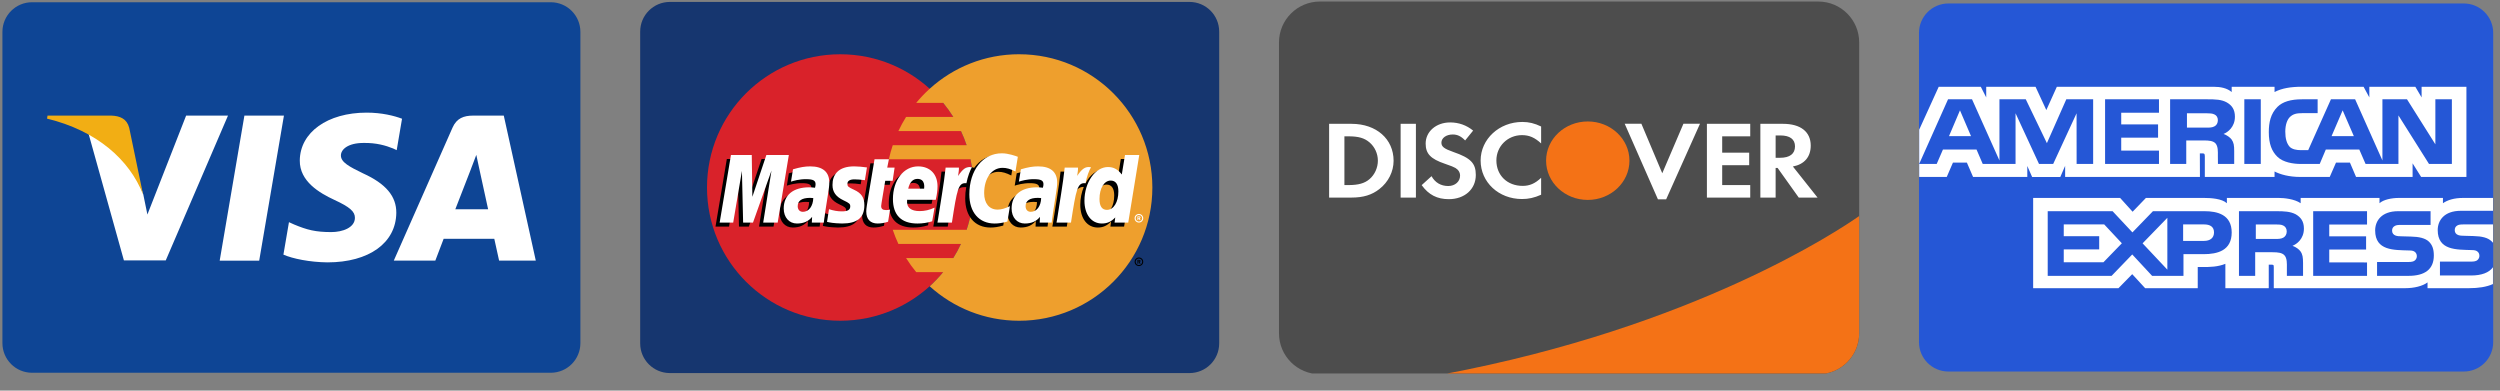
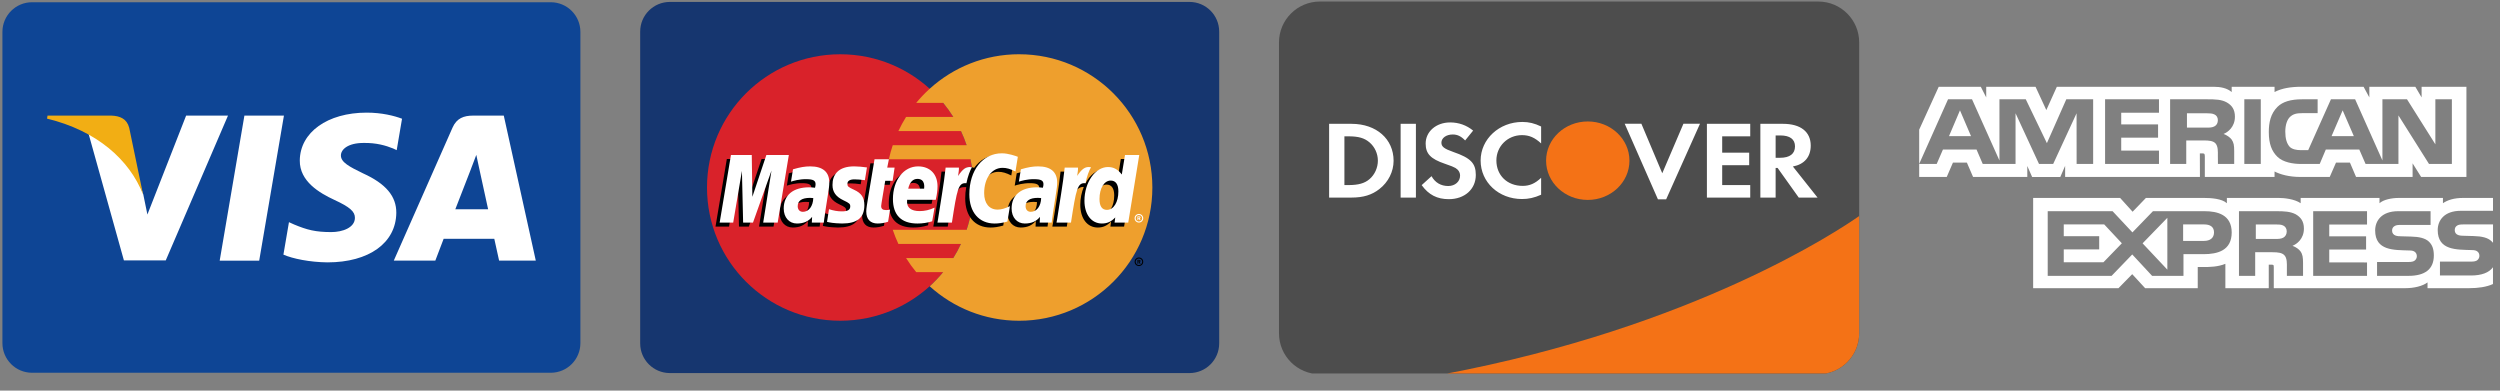
<svg xmlns="http://www.w3.org/2000/svg" width="100%" height="100%" viewBox="0 0 96 15" version="1.1" xml:space="preserve" style="fill-rule:evenodd;clip-rule:evenodd;stroke-linejoin:round;stroke-miterlimit:2;">
  <rect x="0" y="0" width="96" height="15" fill="#808080" stroke="none" />
  <g>
    <path d="M1.231,0.086l19.918,0c0.629,0 1.138,0.51 1.138,1.139l0,11.95c0,0.629 -0.509,1.139 -1.138,1.139l-19.918,-0c-0.629,-0 -1.138,-0.51 -1.138,-1.139l-0,-11.95c-0,-0.629 0.509,-1.139 1.138,-1.139Z" style="fill:#0e4595;fill-rule:nonzero;" />
    <path d="M8.436,10.009l0.949,-5.57l1.518,0l-0.95,5.57l-1.517,0Zm7.002,-5.45c-0.3,-0.113 -0.772,-0.234 -1.36,-0.234c-1.501,0 -2.557,0.756 -2.566,1.838c-0.009,0.801 0.754,1.247 1.33,1.514c0.591,0.273 0.79,0.447 0.787,0.691c-0.004,0.373 -0.472,0.544 -0.908,0.544c-0.608,-0 -0.931,-0.085 -1.43,-0.293l-0.195,-0.088l-0.213,1.247c0.354,0.155 1.01,0.29 1.691,0.297c1.596,-0 2.632,-0.747 2.644,-1.903c0.005,-0.634 -0.399,-1.116 -1.275,-1.514c-0.531,-0.257 -0.856,-0.429 -0.852,-0.69c-0,-0.232 0.275,-0.479 0.869,-0.479c0.497,-0.008 0.856,0.1 1.137,0.213l0.136,0.064l0.205,-1.207Zm3.907,-0.12l-1.173,0c-0.363,0 -0.635,0.099 -0.795,0.462l-2.255,5.105l1.595,-0c-0,-0 0.26,-0.687 0.319,-0.837c0.175,-0 1.723,0.002 1.945,0.002c0.045,0.195 0.184,0.835 0.184,0.835l1.409,-0l-1.229,-5.567l0,0Zm-1.861,3.597c0.126,-0.321 0.605,-1.557 0.605,-1.557c-0.009,0.015 0.125,-0.323 0.201,-0.532l0.103,0.48c-0,0 0.291,1.33 0.351,1.609l-1.26,-0Zm-10.337,-3.597l-1.487,3.799l-0.158,-0.772c-0.277,-0.89 -1.139,-1.854 -2.103,-2.337l1.359,4.871l1.607,-0.001l2.39,-5.56l-1.608,-0" style="fill:#fff;fill-rule:nonzero;" />
    <path d="M4.273,4.439l-2.448,-0l-0.019,0.116c1.904,0.461 3.165,1.575 3.688,2.914l-0.532,-2.56c-0.092,-0.353 -0.359,-0.458 -0.689,-0.47" style="fill:#f2ae14;fill-rule:nonzero;" />
    <clipPath id="_clip1">
      <rect x="24.583" y="0.074" width="22.233" height="14.252" />
    </clipPath>
    <g clip-path="url(#_clip1)">
      <path d="M25.724,0.074l19.952,-0c0.63,-0 1.141,0.51 1.141,1.14l-0,11.972c-0,0.63 -0.511,1.14 -1.141,1.14l-19.952,0c-0.63,0 -1.141,-0.51 -1.141,-1.14l0,-11.972c0,-0.63 0.511,-1.14 1.141,-1.14Z" style="fill:#16366f;fill-rule:nonzero;" />
      <path d="M37.382,7.2c-0,2.826 -2.291,5.116 -5.117,5.116c-2.826,0 -5.116,-2.29 -5.116,-5.116c-0,-2.826 2.29,-5.116 5.116,-5.116c2.826,-0 5.117,2.29 5.117,5.116" style="fill:#d9222a;fill-rule:nonzero;" />
      <path d="M39.134,2.083c-1.322,0 -2.526,0.502 -3.434,1.325c-0.185,0.168 -0.358,0.349 -0.517,0.541l1.034,0c0.141,0.172 0.272,0.353 0.39,0.542l-1.814,0c-0.109,0.175 -0.208,0.356 -0.295,0.542l2.403,0c0.083,0.176 0.155,0.357 0.217,0.542l-2.836,-0c-0.06,0.178 -0.11,0.358 -0.149,0.542l3.134,-0c0.076,0.356 0.115,0.719 0.115,1.083c-0,0.568 -0.093,1.115 -0.264,1.625l-2.836,0c0.061,0.185 0.134,0.366 0.216,0.542l2.403,0c-0.087,0.187 -0.185,0.368 -0.295,0.542l-1.813,0c0.118,0.189 0.249,0.37 0.39,0.542l1.033,-0c-0.158,0.193 -0.331,0.374 -0.516,0.542c0.908,0.822 2.112,1.324 3.434,1.324c2.826,-0 5.117,-2.291 5.117,-5.117c0,-2.825 -2.291,-5.116 -5.117,-5.116" style="fill:#ee9f2d;fill-rule:nonzero;" />
      <path d="M43.569,10.052c0,-0.091 0.074,-0.165 0.166,-0.165c0.091,-0 0.165,0.074 0.165,0.165c-0,0.091 -0.074,0.165 -0.165,0.165c-0.092,0 -0.166,-0.074 -0.166,-0.165Zm0.166,0.126c0.069,-0 0.125,-0.057 0.125,-0.126c0,-0.069 -0.056,-0.125 -0.125,-0.125l-0,-0c-0.07,-0.001 -0.126,0.056 -0.126,0.125l0,0c-0,0.069 0.056,0.126 0.125,0.126c0,-0 0.001,-0 0.001,-0Zm-0.023,-0.053l-0.034,-0l0,-0.145l0.062,-0c0.012,-0 0.026,-0 0.037,0.007c0.012,0.008 0.018,0.022 0.018,0.036c0,0.016 -0.009,0.032 -0.025,0.038l0.027,0.064l-0.038,-0l-0.022,-0.058l-0.025,0l0,0.058Zm0,-0.083l0.019,0c0.007,0 0.014,0.001 0.021,-0.002c0.005,-0.004 0.008,-0.011 0.008,-0.017c0,-0.006 -0.003,-0.012 -0.008,-0.015c-0.006,-0.004 -0.015,-0.003 -0.022,-0.003l-0.018,0l0,0.037Zm-12.641,-2.282c-0.059,-0.007 -0.084,-0.008 -0.124,-0.008c-0.315,-0 -0.475,0.108 -0.475,0.321c0,0.131 0.078,0.215 0.2,0.215c0.226,-0 0.389,-0.216 0.399,-0.528Zm0.404,0.941l-0.461,-0l0.011,-0.219c-0.14,0.173 -0.328,0.255 -0.582,0.255c-0.301,0 -0.508,-0.235 -0.508,-0.577c0,-0.513 0.359,-0.813 0.976,-0.813c0.063,-0 0.143,0.006 0.226,0.016c0.017,-0.069 0.022,-0.099 0.022,-0.137c-0,-0.14 -0.097,-0.192 -0.357,-0.192c-0.271,-0.003 -0.495,0.065 -0.587,0.095c0.005,-0.035 0.076,-0.474 0.076,-0.474c0.277,-0.082 0.46,-0.112 0.665,-0.112c0.477,-0 0.73,0.214 0.729,0.619c0.001,0.108 -0.017,0.242 -0.045,0.418c-0.048,0.306 -0.151,0.961 -0.165,1.121Zm-1.772,-0l-0.556,-0l0.319,-1.995l-0.711,1.995l-0.378,-0l-0.047,-1.984l-0.335,1.984l-0.52,-0l0.435,-2.596l0.798,0l0.049,1.453l0.487,-1.453l0.888,0l-0.429,2.596Zm10.118,-0.941c-0.058,-0.007 -0.084,-0.008 -0.124,-0.008c-0.314,-0 -0.474,0.108 -0.474,0.321c0,0.131 0.078,0.215 0.199,0.215c0.227,-0 0.39,-0.216 0.399,-0.528Zm0.405,0.941l-0.461,-0l0.011,-0.219c-0.141,0.173 -0.328,0.255 -0.582,0.255c-0.301,0 -0.508,-0.235 -0.508,-0.577c0,-0.513 0.359,-0.813 0.975,-0.813c0.063,-0 0.144,0.006 0.227,0.016c0.017,-0.069 0.021,-0.099 0.021,-0.137c0,-0.14 -0.096,-0.192 -0.356,-0.192c-0.272,-0.003 -0.495,0.065 -0.588,0.095c0.006,-0.035 0.077,-0.474 0.077,-0.474c0.277,-0.082 0.46,-0.112 0.665,-0.112c0.477,-0 0.73,0.214 0.729,0.619c0.001,0.108 -0.017,0.242 -0.045,0.418c-0.048,0.306 -0.151,0.961 -0.165,1.121Zm-6.282,-0.032c-0.153,0.048 -0.271,0.068 -0.4,0.068c-0.284,0 -0.439,-0.163 -0.439,-0.464c-0.004,-0.093 0.041,-0.338 0.077,-0.562c0.032,-0.197 0.24,-1.44 0.24,-1.44l0.553,-0l-0.065,0.319l0.334,0l-0.076,0.507l-0.334,0c-0.065,0.402 -0.156,0.902 -0.157,0.968c0,0.109 0.058,0.156 0.19,0.156c0.064,0 0.113,-0.006 0.15,-0.02l-0.073,0.468Zm1.692,-0.017c-0.189,0.058 -0.372,0.086 -0.566,0.085c-0.618,-0 -0.941,-0.323 -0.941,-0.941c0,-0.722 0.41,-1.253 0.967,-1.253c0.455,-0 0.746,0.297 0.746,0.764c-0,0.154 -0.02,0.306 -0.068,0.519l-1.1,-0c-0.037,0.306 0.159,0.434 0.48,0.434c0.198,-0 0.376,-0.041 0.574,-0.133l-0.092,0.525Zm-0.31,-1.252c0.003,-0.044 0.059,-0.376 -0.257,-0.376c-0.176,-0 -0.302,0.134 -0.353,0.376l0.61,0Zm-3.518,-0.143c0,0.267 0.13,0.451 0.423,0.59c0.225,0.105 0.26,0.137 0.26,0.232c-0,0.132 -0.099,0.191 -0.319,0.191c-0.166,0 -0.32,-0.025 -0.498,-0.083c0,0 -0.073,0.465 -0.076,0.488c0.126,0.027 0.239,0.053 0.578,0.062c0.586,0 0.857,-0.223 0.857,-0.705c-0,-0.29 -0.114,-0.461 -0.392,-0.588c-0.233,-0.107 -0.26,-0.131 -0.26,-0.23c0,-0.114 0.093,-0.172 0.272,-0.172c0.109,-0 0.258,0.011 0.399,0.032l0.08,-0.49c-0.144,-0.023 -0.362,-0.041 -0.489,-0.041c-0.622,-0 -0.837,0.324 -0.835,0.714m6.53,-0.659c0.154,0 0.298,0.041 0.496,0.141l0.091,-0.564c-0.081,-0.032 -0.368,-0.219 -0.61,-0.219c-0.372,-0 -0.686,0.184 -0.907,0.489c-0.323,-0.107 -0.455,0.109 -0.618,0.324l-0.144,0.033c0.011,-0.07 0.021,-0.141 0.018,-0.212l-0.51,0c-0.07,0.653 -0.194,1.315 -0.29,1.969l-0.026,0.142l0.556,-0c0.093,-0.603 0.144,-0.989 0.175,-1.25l0.209,-0.116c0.031,-0.117 0.129,-0.156 0.325,-0.151c-0.026,0.143 -0.039,0.287 -0.039,0.433c-0,0.69 0.372,1.12 0.97,1.12c0.154,0 0.287,-0.02 0.491,-0.076l0.098,-0.591c-0.184,0.09 -0.335,0.133 -0.472,0.133c-0.323,-0 -0.518,-0.238 -0.518,-0.632c-0,-0.572 0.29,-0.973 0.705,-0.973" style="fill-rule:nonzero;" />
      <path d="M29.863,8.547l-0.556,-0l0.318,-1.995l-0.71,1.995l-0.379,-0l-0.046,-1.984l-0.335,1.984l-0.52,-0l0.434,-2.596l0.799,0l0.023,1.607l0.538,-1.607l0.863,0l-0.429,2.596Z" style="fill:#fff;fill-rule:nonzero;" />
      <path d="M43.04,6.105l-0.123,0.75c-0.152,-0.2 -0.315,-0.344 -0.53,-0.344c-0.281,-0 -0.536,0.212 -0.703,0.525c-0.232,-0.048 -0.473,-0.13 -0.473,-0.13l0,0.002c0.019,-0.175 0.026,-0.282 0.025,-0.318l-0.511,0c-0.069,0.653 -0.193,1.315 -0.289,1.969l-0.026,0.142l0.556,-0c0.075,-0.487 0.133,-0.892 0.175,-1.213c0.19,-0.172 0.285,-0.321 0.477,-0.311c-0.085,0.205 -0.135,0.442 -0.135,0.684c-0,0.528 0.267,0.876 0.671,0.876c0.203,0 0.359,-0.07 0.512,-0.233l-0.026,0.197l0.525,-0l0.423,-2.596l-0.548,0Zm-0.694,2.108c-0.189,0 -0.285,-0.14 -0.285,-0.416c0,-0.415 0.179,-0.709 0.431,-0.709c0.191,-0 0.294,0.145 0.294,0.414c0,0.418 -0.181,0.711 -0.44,0.711Z" style="fill-rule:nonzero;" />
      <path d="M31.23,7.606c-0.058,-0.006 -0.084,-0.008 -0.124,-0.008c-0.315,-0 -0.474,0.108 -0.474,0.321c0,0.131 0.078,0.215 0.199,0.215c0.227,0 0.39,-0.215 0.399,-0.528Zm0.404,0.941l-0.46,-0l0.011,-0.219c-0.141,0.173 -0.328,0.255 -0.582,0.255c-0.302,0 -0.508,-0.235 -0.508,-0.576c0,-0.514 0.359,-0.814 0.975,-0.814c0.063,0 0.144,0.006 0.227,0.016c0.017,-0.069 0.021,-0.099 0.021,-0.137c0,-0.14 -0.096,-0.191 -0.356,-0.191c-0.272,-0.004 -0.496,0.064 -0.588,0.094c0.006,-0.035 0.077,-0.474 0.077,-0.474c0.277,-0.081 0.46,-0.112 0.665,-0.112c0.477,-0 0.73,0.214 0.729,0.619c0.001,0.109 -0.017,0.242 -0.045,0.418c-0.048,0.306 -0.152,0.961 -0.166,1.121Zm7.451,-2.526l-0.091,0.564c-0.198,-0.1 -0.342,-0.14 -0.496,-0.14c-0.415,-0 -0.706,0.4 -0.706,0.972c0,0.394 0.196,0.632 0.518,0.632c0.137,0 0.288,-0.043 0.472,-0.133l-0.097,0.591c-0.205,0.056 -0.337,0.076 -0.491,0.076c-0.598,0 -0.971,-0.43 -0.971,-1.12c0,-0.928 0.515,-1.576 1.251,-1.576c0.243,-0 0.529,0.102 0.611,0.134m0.896,1.585c-0.058,-0.006 -0.084,-0.008 -0.124,-0.008c-0.315,-0 -0.474,0.108 -0.474,0.321c0,0.131 0.078,0.215 0.199,0.215c0.226,0 0.39,-0.215 0.399,-0.528Zm0.404,0.941l-0.46,-0l0.01,-0.219c-0.14,0.173 -0.327,0.255 -0.582,0.255c-0.301,0 -0.507,-0.235 -0.507,-0.576c-0,-0.514 0.359,-0.814 0.975,-0.814c0.063,0 0.144,0.006 0.226,0.016c0.018,-0.069 0.022,-0.099 0.022,-0.137c0,-0.14 -0.097,-0.191 -0.356,-0.191c-0.272,-0.004 -0.496,0.064 -0.588,0.094c0.006,-0.035 0.077,-0.474 0.077,-0.474c0.277,-0.081 0.459,-0.112 0.665,-0.112c0.477,-0 0.729,0.214 0.729,0.619c0.001,0.109 -0.017,0.242 -0.045,0.418c-0.048,0.306 -0.152,0.961 -0.166,1.121Zm-6.282,-0.032c-0.152,0.048 -0.271,0.068 -0.399,0.068c-0.284,0 -0.439,-0.163 -0.439,-0.463c-0.004,-0.094 0.041,-0.339 0.076,-0.563c0.032,-0.197 0.241,-1.44 0.241,-1.44l0.552,-0l-0.064,0.319l0.283,0l-0.075,0.507l-0.285,0c-0.064,0.402 -0.155,0.902 -0.156,0.968c-0,0.109 0.058,0.156 0.19,0.156c0.063,0 0.112,-0.006 0.15,-0.019l-0.074,0.467Zm1.693,-0.017c-0.189,0.058 -0.373,0.086 -0.567,0.085c-0.618,-0 -0.94,-0.323 -0.94,-0.941c0,-0.722 0.41,-1.253 0.966,-1.253c0.456,-0 0.746,0.297 0.746,0.764c0,0.155 -0.02,0.306 -0.068,0.519l-1.099,0c-0.037,0.306 0.159,0.434 0.48,0.434c0.197,-0 0.376,-0.041 0.574,-0.133l-0.092,0.525Zm-0.31,-1.252c0.003,-0.044 0.058,-0.377 -0.257,-0.377c-0.176,0 -0.302,0.135 -0.353,0.377l0.61,0Zm-3.518,-0.142c-0,0.266 0.129,0.45 0.423,0.589c0.225,0.106 0.259,0.137 0.259,0.233c0,0.131 -0.099,0.191 -0.318,0.191c-0.166,-0 -0.32,-0.026 -0.498,-0.084c-0,0 -0.073,0.466 -0.076,0.488c0.126,0.027 0.238,0.053 0.577,0.062c0.587,0 0.857,-0.223 0.857,-0.705c0,-0.29 -0.113,-0.46 -0.391,-0.588c-0.233,-0.107 -0.26,-0.131 -0.26,-0.23c-0,-0.114 0.092,-0.172 0.272,-0.172c0.109,-0 0.258,0.012 0.399,0.032l0.079,-0.49c-0.144,-0.023 -0.362,-0.041 -0.489,-0.041c-0.621,-0 -0.836,0.324 -0.834,0.715m11.357,1.443l-0.525,-0l0.026,-0.197c-0.153,0.163 -0.309,0.233 -0.512,0.233c-0.404,0 -0.671,-0.348 -0.671,-0.875c-0,-0.703 0.414,-1.294 0.904,-1.294c0.215,-0 0.378,0.088 0.53,0.287l0.123,-0.749l0.548,-0l-0.423,2.595Zm-0.819,-0.488c0.258,-0 0.44,-0.293 0.44,-0.711c0,-0.268 -0.103,-0.414 -0.294,-0.414c-0.252,0 -0.431,0.294 -0.431,0.709c-0,0.276 0.096,0.416 0.285,0.416Zm-1.621,-1.623c-0.069,0.653 -0.193,1.315 -0.289,1.969l-0.026,0.142l0.556,-0c0.199,-1.291 0.247,-1.543 0.558,-1.511c0.05,-0.264 0.142,-0.496 0.211,-0.613c-0.232,-0.048 -0.362,0.083 -0.532,0.333c0.013,-0.108 0.038,-0.213 0.033,-0.32l-0.511,0Zm-4.572,0c-0.07,0.653 -0.193,1.315 -0.29,1.969l-0.025,0.142l0.556,-0c0.198,-1.291 0.246,-1.543 0.557,-1.511c0.05,-0.264 0.143,-0.496 0.211,-0.613c-0.232,-0.048 -0.362,0.083 -0.532,0.333c0.013,-0.108 0.038,-0.213 0.033,-0.32l-0.51,0Zm7.256,1.945c0,-0.091 0.074,-0.165 0.165,-0.165c0.091,0 0.165,0.074 0.166,0.165l-0,0c-0,0.092 -0.074,0.166 -0.166,0.166c-0.091,-0 -0.165,-0.074 -0.165,-0.166Zm0.165,0.126c0.07,0 0.126,-0.056 0.126,-0.125l-0,-0.001c-0,-0.069 -0.056,-0.125 -0.126,-0.125l0,-0c-0.069,-0 -0.125,0.056 -0.125,0.125c-0,0.07 0.056,0.126 0.125,0.126Zm-0.022,-0.053l-0.034,-0l0,-0.145l0.062,-0c0.012,-0 0.025,-0 0.036,0.007c0.012,0.008 0.019,0.022 0.019,0.036c0,0.017 -0.01,0.032 -0.025,0.038l0.027,0.064l-0.038,-0l-0.022,-0.058l-0.025,0l0,0.058Zm-0,-0.082l0.019,-0c0.007,-0 0.014,0 0.02,-0.003c0.006,-0.004 0.009,-0.011 0.009,-0.017c-0,-0.006 -0.003,-0.012 -0.008,-0.015c-0.006,-0.003 -0.016,-0.002 -0.022,-0.002l-0.018,-0l-0,0.037Z" style="fill:#fff;fill-rule:nonzero;" />
    </g>
    <clipPath id="_clip2">
      <rect x="49.113" y="0.059" width="22.28" height="14.282" />
    </clipPath>
    <g clip-path="url(#_clip2)">
      <g>
        <path d="M50.684,0.059c-0.868,0 -1.571,0.704 -1.571,1.571l-0,11.168c-0,0.868 0.703,1.572 1.571,1.572l19.138,-0c0.867,-0 1.571,-0.704 1.571,-1.572l-0,-11.168c-0,-0.868 -0.703,-1.571 -1.571,-1.571l-19.138,0Z" style="fill:#4d4d4d;" />
        <path d="M58.458,4.683c0.252,0 0.464,0.051 0.721,0.174l0,0.65c-0.244,-0.224 -0.455,-0.318 -0.735,-0.318c-0.551,-0 -0.983,0.428 -0.983,0.972c-0,0.574 0.419,0.977 1.01,0.977c0.266,-0 0.474,-0.089 0.708,-0.31l0,0.65c-0.266,0.118 -0.483,0.165 -0.735,0.165c-0.894,-0 -1.588,-0.645 -1.588,-1.478c0,-0.823 0.713,-1.482 1.602,-1.482Zm-2.774,0.018c0.329,0 0.631,0.106 0.884,0.314l-0.307,0.379c-0.153,-0.162 -0.298,-0.23 -0.474,-0.23c-0.253,0 -0.437,0.136 -0.437,0.314c0,0.153 0.104,0.234 0.456,0.357c0.667,0.23 0.865,0.433 0.865,0.883c-0,0.548 -0.428,0.93 -1.037,0.93c-0.447,-0 -0.772,-0.166 -1.042,-0.539l0.379,-0.344c0.135,0.246 0.361,0.378 0.641,0.378c0.261,-0 0.455,-0.17 0.455,-0.399c0,-0.119 -0.059,-0.221 -0.176,-0.293c-0.059,-0.035 -0.176,-0.085 -0.405,-0.162c-0.551,-0.187 -0.741,-0.386 -0.741,-0.776c0,-0.464 0.406,-0.812 0.939,-0.812Zm6.704,0.05l0.641,-0l0.802,1.902l0.813,-1.902l0.636,-0l-1.3,2.904l-0.315,0l-1.277,-2.904Zm-11.35,0.004l0.862,-0c0.951,-0 1.614,0.582 1.614,1.418c0,0.417 -0.202,0.82 -0.546,1.087c-0.288,0.226 -0.617,0.327 -1.073,0.327l-0.857,-0l0,-2.832Zm2.746,-0l0.587,-0l0,2.832l-0.587,-0l0,-2.832Zm11.761,-0l1.664,-0l0,0.48l-1.077,-0l-0,0.628l1.037,0l0,0.48l-1.037,-0l-0,0.764l1.077,0l0,0.48l-1.664,-0l0,-2.832l0,-0Zm2.053,-0l0.87,-0c0.676,-0 1.064,0.306 1.064,0.836c0,0.434 -0.243,0.718 -0.685,0.803l0.947,1.193l-0.722,-0l-0.812,-1.138l-0.076,0l-0,1.138l-0.586,-0l-0,-2.832Zm0.586,0.446l-0,0.858l0.171,-0c0.375,-0 0.573,-0.154 0.573,-0.438c0,-0.276 -0.198,-0.42 -0.564,-0.42l-0.18,-0Zm-16.559,0.034l-0,1.872l0.157,0c0.379,0 0.619,-0.068 0.803,-0.225c0.203,-0.17 0.325,-0.441 0.325,-0.713c0,-0.272 -0.122,-0.535 -0.325,-0.705c-0.194,-0.165 -0.424,-0.229 -0.803,-0.229l-0.157,-0Z" style="fill:#fff;" />
        <path d="M60.971,4.664c0.883,-0 1.6,0.673 1.6,1.505l-0,0.001c-0,0.832 -0.717,1.507 -1.6,1.507c-0.884,-0 -1.601,-0.675 -1.601,-1.507l0,-0.001c0,-0.832 0.717,-1.505 1.601,-1.505l-0,-0Zm10.421,3.632c-0.744,0.523 -6.315,4.265 -15.96,6.073l14.389,-0c0.868,-0 1.571,-0.704 1.571,-1.571l0,-4.502l0,-0Z" style="fill:#f47216;" />
      </g>
    </g>
    <clipPath id="_clip3">
      <rect x="73.689" y="0.133" width="22.05" height="14.135" />
    </clipPath>
    <g clip-path="url(#_clip3)">
-       <path d="M74.82,0.133l19.788,-0c0.625,-0 1.131,0.506 1.131,1.13l0,11.874c0,0.624 -0.506,1.13 -1.131,1.13l-19.788,0c-0.625,0 -1.131,-0.506 -1.131,-1.13l-0,-11.874c-0,-0.624 0.506,-1.13 1.131,-1.13Z" style="fill:#2557d6;fill-rule:nonzero;" />
      <path d="M73.696,6.795l1.059,0l0.238,-0.551l0.535,-0l0.238,0.551l2.082,0l0,-0.421l0.186,0.423l1.081,0l0.186,-0.429l0,0.427l5.176,0l-0.003,-0.905l0.1,0c0.07,0.002 0.091,0.009 0.091,0.12l-0,0.785l2.677,0l-0,-0.21c0.216,0.111 0.551,0.21 0.993,0.21l1.126,0l0.241,-0.551l0.535,-0l0.235,0.551l2.171,0l-0,-0.523l0.328,0.523l1.739,0l0,-3.463l-1.721,0l0,0.409l-0.241,-0.409l-1.766,0l0,0.409l-0.221,-0.409l-2.385,0c-0.4,0 -0.751,0.054 -1.034,0.202l-0,-0.202l-1.646,0l-0,0.202c-0.181,-0.153 -0.427,-0.202 -0.7,-0.202l-6.014,0l-0.404,0.895l-0.414,-0.895l-1.894,0l-0,0.409l-0.208,-0.409l-1.616,0l-0.75,1.647l-0,1.816l0,0l0,0Zm6.681,-0.499l-0.635,-0l-0.002,-1.945l-0.898,1.945l-0.544,-0l-0.901,-1.947l0,1.947l-1.26,-0l-0.238,-0.554l-1.29,0l-0.24,0.554l-0.673,-0l1.109,-2.483l0.921,-0l1.053,2.351l0,-2.351l1.011,-0l0.811,1.684l0.745,-1.684l1.031,-0l0,2.483Zm-4.69,-1.069l-0.424,-0.99l-0.421,0.99l0.845,-0Zm7.218,1.069l-2.07,-0l0,-2.483l2.07,-0l-0,0.517l-1.45,-0l-0,0.447l1.415,0l-0,0.509l-1.415,0l-0,0.496l1.45,0l-0,0.514Zm2.916,-1.814c-0,0.395 -0.276,0.6 -0.437,0.661c0.136,0.05 0.252,0.137 0.307,0.21c0.087,0.123 0.102,0.233 0.102,0.455l0,0.488l-0.624,-0l-0.003,-0.313c0,-0.15 0.015,-0.365 -0.097,-0.484c-0.091,-0.087 -0.229,-0.106 -0.452,-0.106l-0.665,-0l-0,0.903l-0.62,-0l0,-2.483l1.425,-0c0.317,-0 0.55,0.008 0.75,0.119c0.196,0.111 0.314,0.273 0.314,0.55Zm-0.783,0.368c-0.085,0.05 -0.186,0.051 -0.307,0.051l-0.752,0l-0,-0.551l0.763,-0c0.108,-0 0.22,0.005 0.293,0.045c0.081,0.036 0.131,0.113 0.131,0.219c-0,0.109 -0.048,0.196 -0.128,0.236Zm1.776,1.446l-0.632,-0l0,-2.483l0.632,-0l0,2.483Zm7.338,-0l-0.878,-0l-1.174,-1.864l0,1.864l-1.262,-0l-0.241,-0.554l-1.286,0l-0.234,0.554l-0.725,-0c-0.301,-0 -0.683,-0.064 -0.899,-0.275c-0.217,-0.211 -0.331,-0.496 -0.331,-0.948c0,-0.368 0.068,-0.705 0.334,-0.971c0.201,-0.198 0.514,-0.289 0.941,-0.289l0.6,-0l-0,0.532l-0.587,-0c-0.226,-0 -0.354,0.032 -0.477,0.147c-0.106,0.104 -0.178,0.302 -0.178,0.562c0,0.266 0.055,0.458 0.17,0.584c0.096,0.098 0.269,0.128 0.432,0.128l0.278,-0l0.873,-1.953l0.929,-0l1.048,2.349l0,-2.349l0.944,-0l1.089,1.729l-0,-1.729l0.634,-0l0,2.483Zm-3.765,-1.069l-0.429,-0.99l-0.426,0.99l0.855,-0Zm5.344,5.034c-0.151,0.211 -0.444,0.318 -0.841,0.318l-1.196,-0l-0,-0.533l1.191,0c0.118,0 0.201,-0.015 0.251,-0.061c0.047,-0.042 0.074,-0.101 0.073,-0.162c0,-0.073 -0.03,-0.13 -0.076,-0.165c-0.045,-0.038 -0.11,-0.055 -0.218,-0.055c-0.581,-0.019 -1.307,0.017 -1.307,-0.769c-0,-0.36 0.239,-0.739 0.889,-0.739l1.234,0l-0,-0.494l-1.147,-0c-0.346,-0 -0.597,0.079 -0.775,0.203l-0,-0.203l-1.696,-0c-0.271,-0 -0.59,0.064 -0.74,0.203l-0,-0.203l-3.028,-0l-0,0.203c-0.241,-0.167 -0.648,-0.203 -0.836,-0.203l-1.997,-0l-0,0.203c-0.191,-0.177 -0.615,-0.203 -0.873,-0.203l-2.236,-0l-0.511,0.53l-0.479,-0.53l-3.34,-0l0,3.465l3.277,0l0.527,-0.538l0.496,0.538l2.02,0.002l-0,-0.815l0.198,-0c0.268,0.004 0.584,-0.007 0.863,-0.122l0,0.935l1.666,0l0,-0.903l0.081,0c0.102,0 0.112,0.004 0.112,0.102l0,0.801l5.061,0c0.321,0 0.657,-0.079 0.843,-0.222l-0,0.222l1.605,0c0.334,0 0.66,-0.045 0.908,-0.159l0,-0.646l0.001,-0Zm-10.034,-1.333c-0,0.69 -0.538,0.832 -1.079,0.832l-0.773,0l-0,0.833l-1.204,0l-0.763,-0.822l-0.793,0.822l-2.453,0l-0,-2.483l2.491,-0l0.762,0.814l0.788,-0.814l1.98,-0c0.491,-0 1.044,0.13 1.044,0.818Zm-4.925,1.143l-1.524,-0l0,-0.494l1.361,-0l-0,-0.507l-1.361,0l0,-0.452l1.554,0l0.677,0.724l-0.707,0.729Zm2.454,0.284l-0.951,-1.011l0.951,-0.98l-0,1.991Zm1.406,-1.104l-0.8,-0l-0,-0.633l0.807,0c0.224,0 0.379,0.088 0.379,0.305c0,0.215 -0.148,0.328 -0.386,0.328Zm4.194,-1.141l2.068,-0l-0,0.513l-1.451,0l0,0.452l1.415,-0l0,0.507l-1.415,-0l0,0.494l1.451,0.002l-0,0.515l-2.068,0l0,-2.483Zm-0.795,1.329c0.138,0.049 0.251,0.136 0.304,0.209c0.087,0.121 0.1,0.234 0.102,0.453l0,0.492l-0.621,0l-0,-0.31c-0,-0.15 0.015,-0.371 -0.101,-0.487c-0.09,-0.088 -0.228,-0.11 -0.454,-0.11l-0.662,0l-0,0.907l-0.623,0l0,-2.483l1.431,-0c0.313,-0 0.542,0.013 0.745,0.117c0.195,0.113 0.318,0.268 0.318,0.551c0,0.397 -0.276,0.599 -0.439,0.661Zm-0.35,-0.314c-0.083,0.047 -0.185,0.051 -0.306,0.051l-0.752,0l-0,-0.557l0.763,-0c0.11,-0 0.22,0.002 0.295,0.044c0.081,0.041 0.129,0.118 0.129,0.224c-0,0.106 -0.048,0.192 -0.129,0.238Zm5.593,0.158c0.12,0.12 0.185,0.271 0.185,0.527c-0,0.534 -0.348,0.783 -0.973,0.783l-1.207,0l0,-0.532l1.202,-0c0.117,-0 0.201,-0.015 0.253,-0.062c0.042,-0.038 0.073,-0.094 0.073,-0.162c0,-0.072 -0.033,-0.13 -0.076,-0.164c-0.047,-0.038 -0.112,-0.055 -0.22,-0.055c-0.579,-0.019 -1.305,0.017 -1.305,-0.769c0,-0.36 0.236,-0.739 0.886,-0.739l1.242,-0l-0,0.528l-1.137,0c-0.112,0 -0.186,0.004 -0.248,0.045c-0.068,0.04 -0.093,0.1 -0.093,0.179c0,0.094 0.058,0.157 0.136,0.185c0.065,0.022 0.135,0.028 0.241,0.028l0.333,0.009c0.336,0.007 0.567,0.063 0.708,0.199Zm2.458,-0.665l-1.129,0c-0.113,0 -0.188,0.005 -0.251,0.045c-0.065,0.041 -0.09,0.1 -0.09,0.179c-0,0.094 0.055,0.157 0.135,0.185c0.065,0.022 0.136,0.028 0.239,0.028l0.335,0.009c0.339,0.008 0.565,0.064 0.703,0.2c0.025,0.019 0.04,0.04 0.058,0.061l-0,-0.707l-0,0Z" style="fill:#fff;fill-rule:nonzero;" />
    </g>
  </g>
</svg>